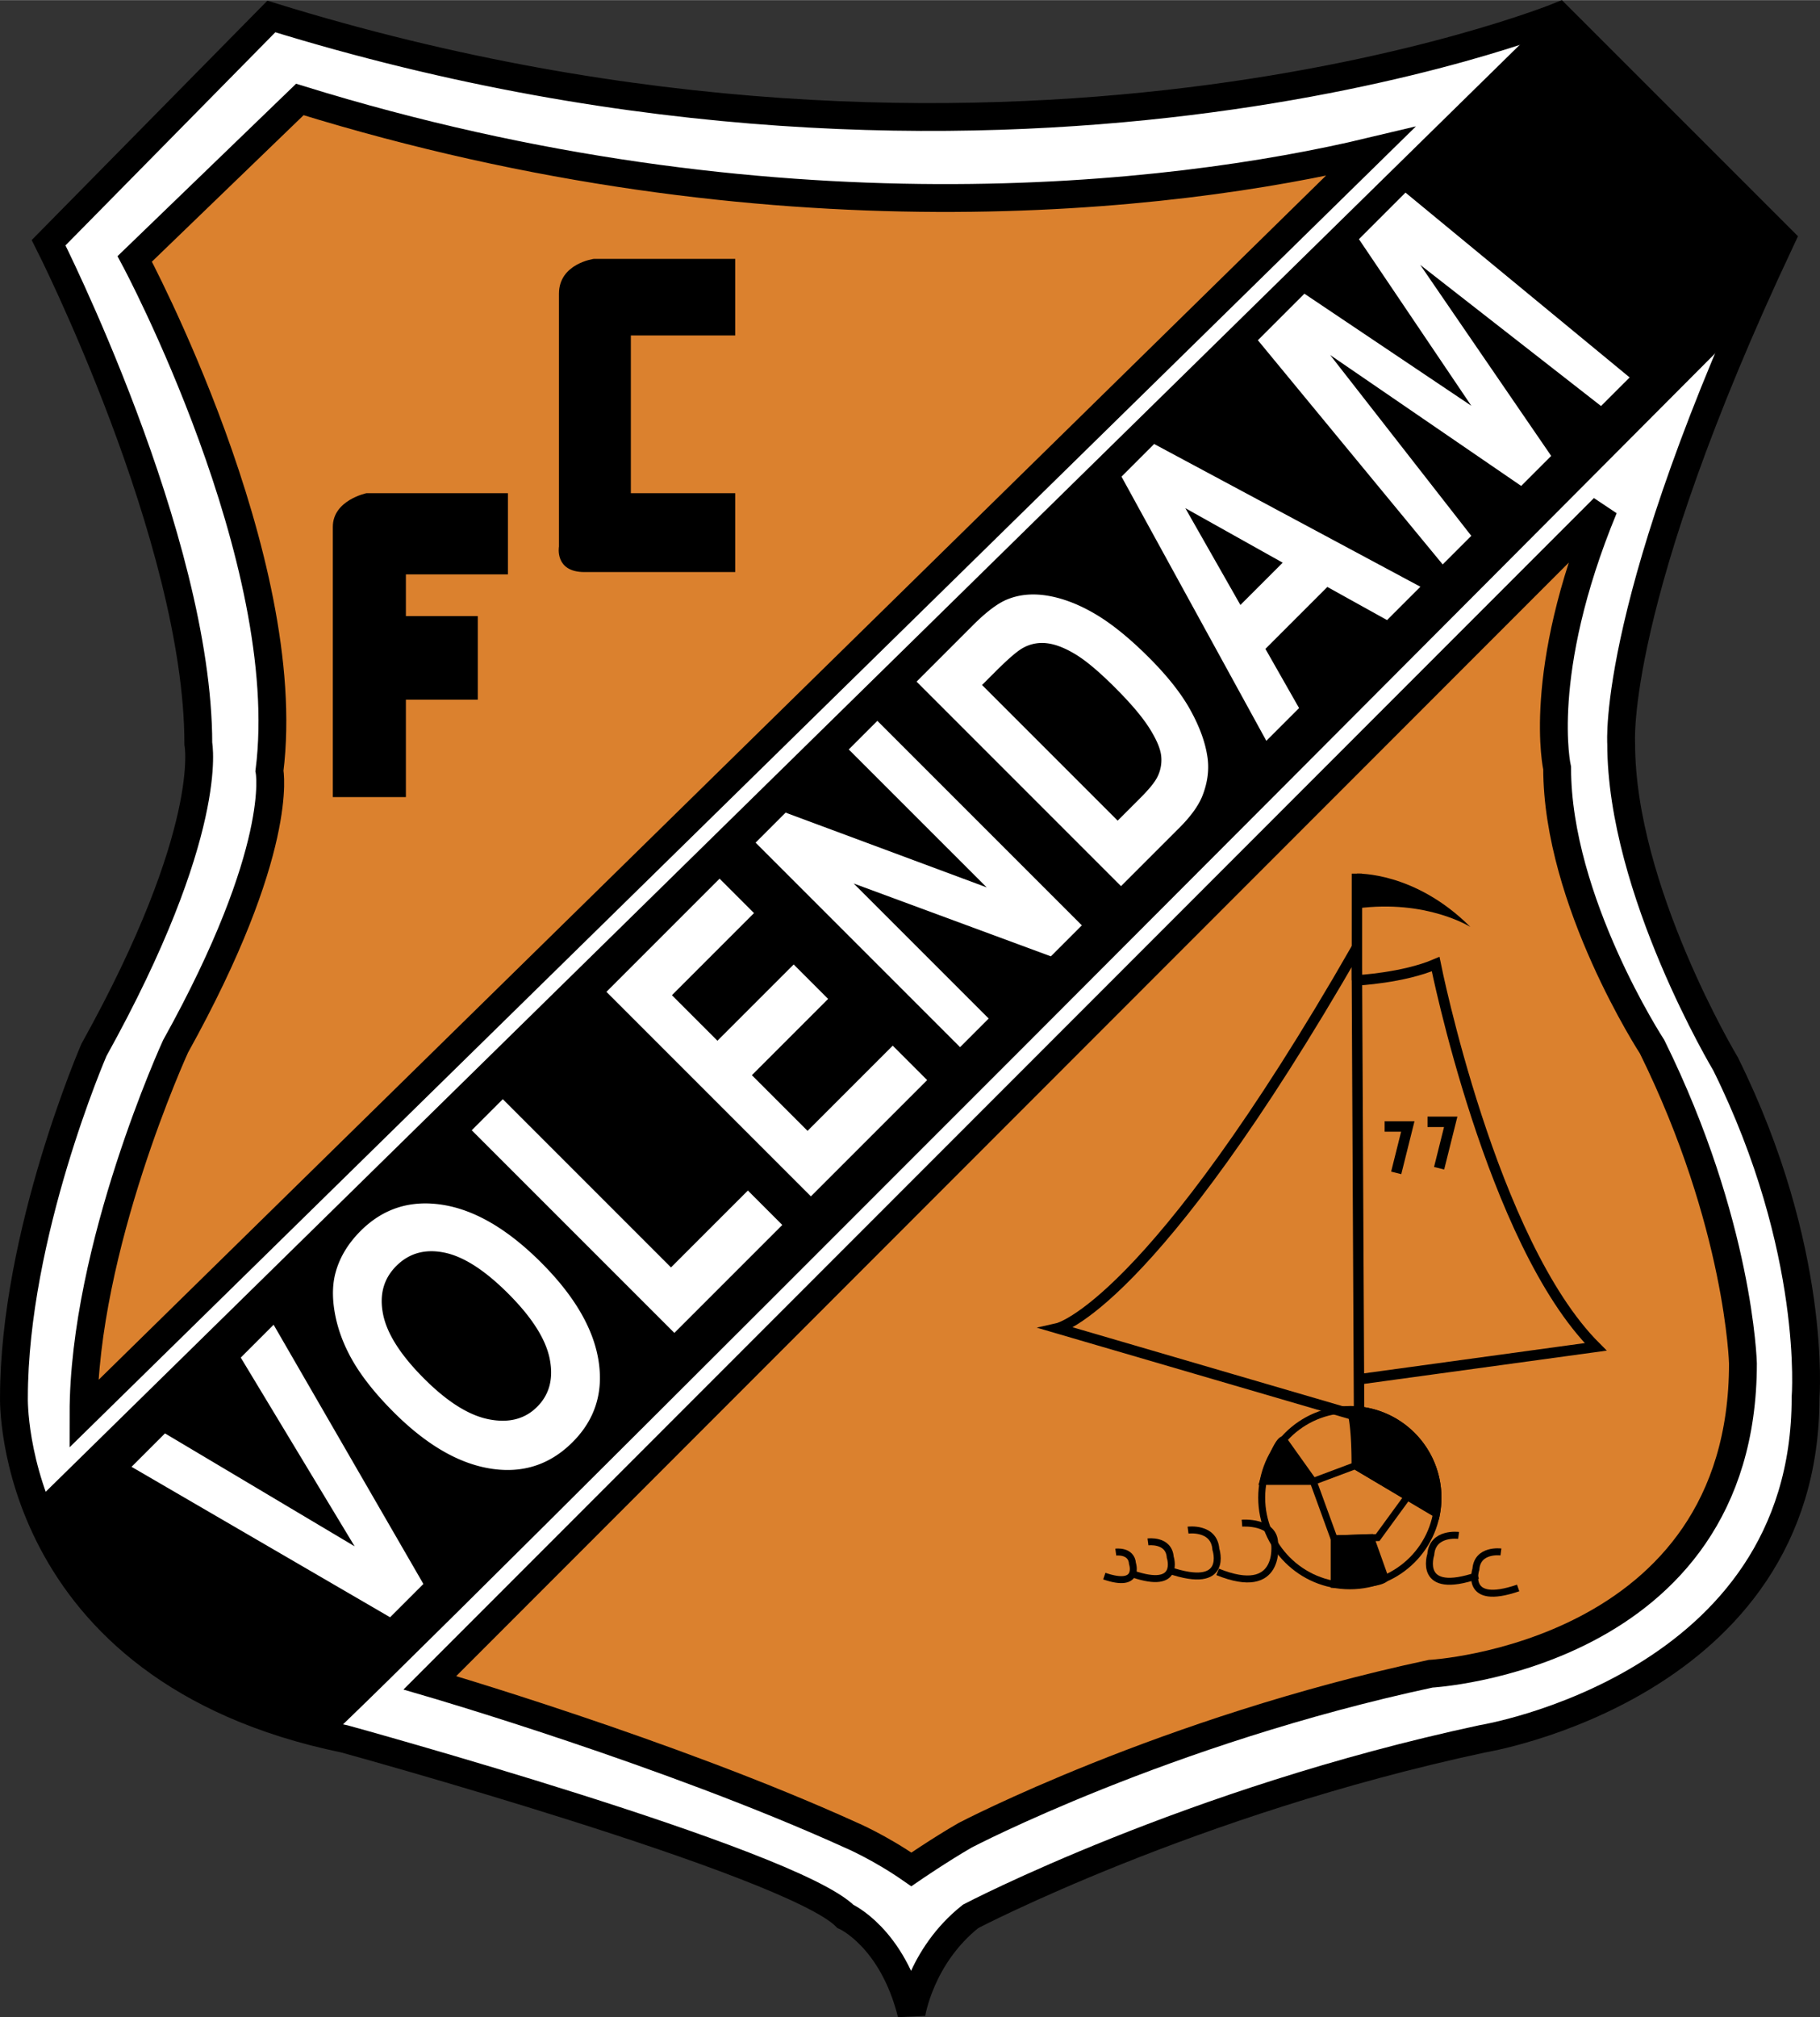
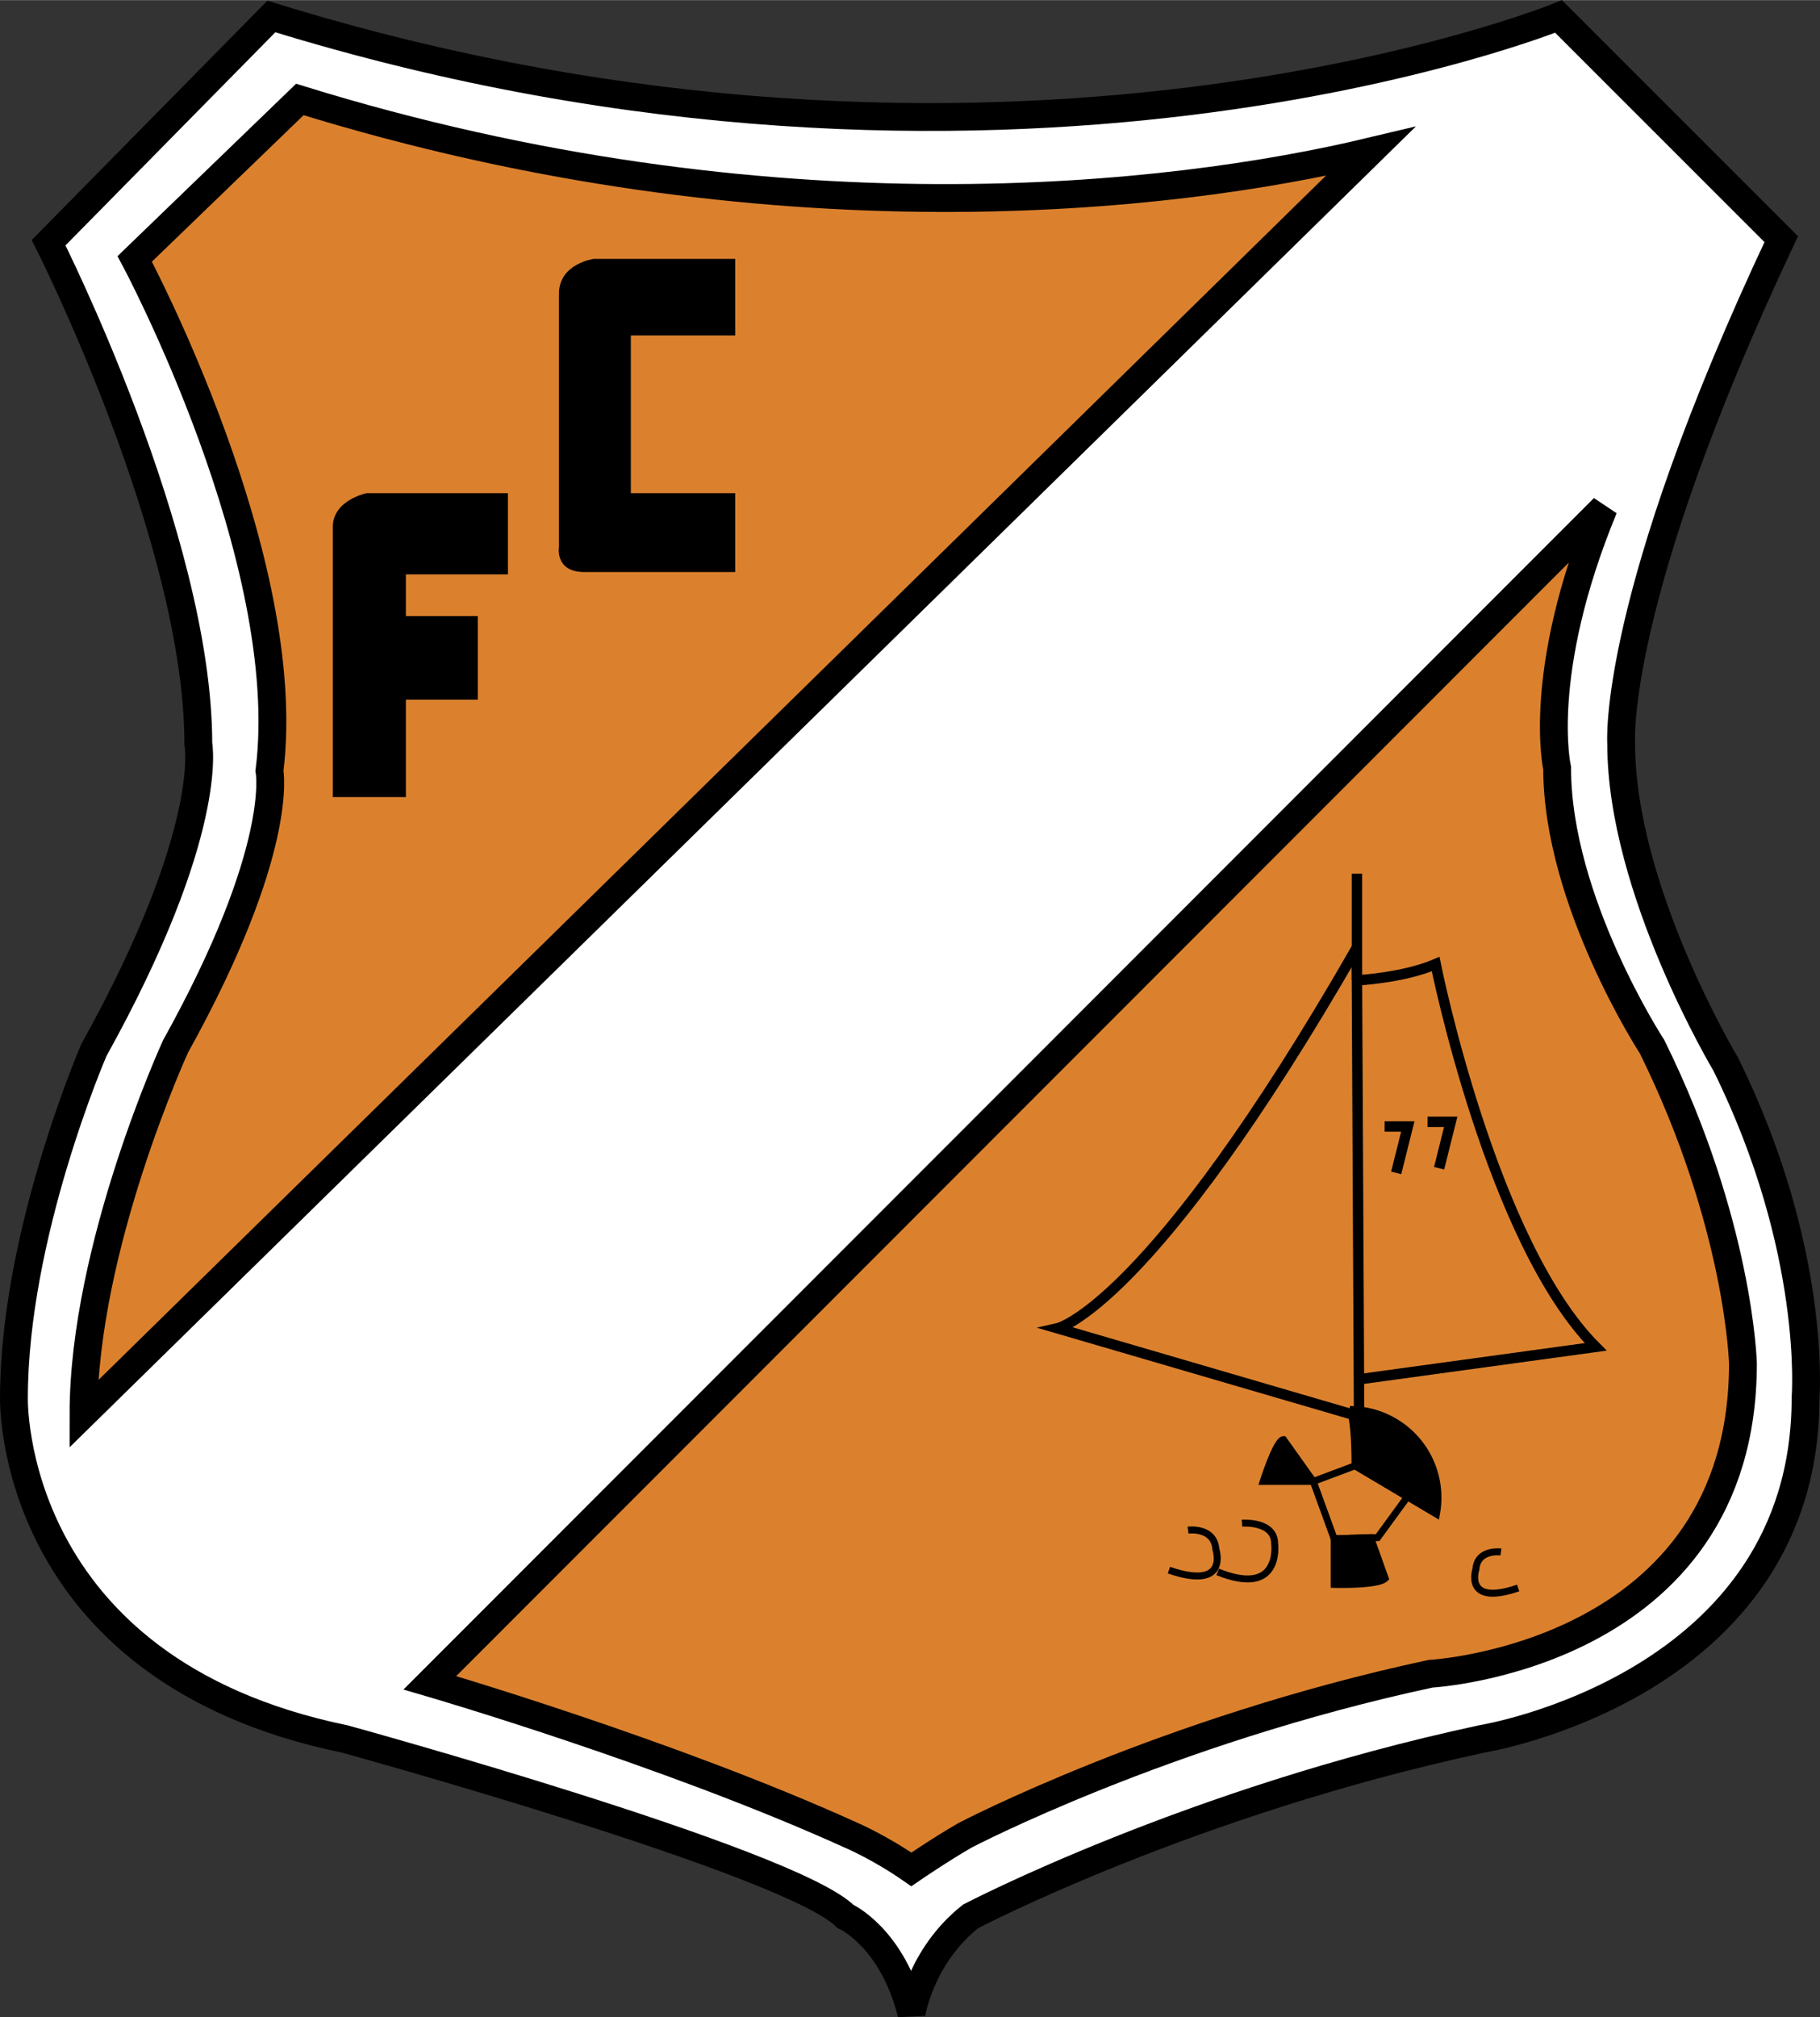
<svg xmlns="http://www.w3.org/2000/svg" width="2256" height="2500" viewBox="0 0 194.031 214.992">
  <rect x="0" y="0" width="194.031" height="214.992" fill="#333333" stroke="none" />
  <path d="M5.183 25.857s15.959 31.52 15.959 53.402c0 0 1.854 9.272-11.126 32.638 0 0-8.53 19.657-8.53 37.088 0 0-.742 28.929 35.234 36.347 0 0 47.566 13.074 53.408 18.915 0 0 5.007 2.225 7.046 10.385 0 0 .927-6.12 6.305-10.385 0 0 23.366-12.239 54.52-18.915 0 0 34.492-5.563 34.492-36.347 0 0 1.298-15.763-8.53-35.605 0 0-11.126-18.544-11.126-34.122 0 0-1.113-15.206 17.061-53.778L166.158 1.745s-59.342 24.107-137.228 0L5.183 25.857z" fill="#fff" stroke="#000" stroke-width="2.967" />
-   <path d="M3.998 160.889c3.412 8.536 11.446 19.309 30.346 23.91.774.188 147.923-147.609 147.923-147.609 4.158-4.107 5.356-6.886 7.627-11.708L166.158 1.745 3.998 160.889z" stroke="#000" stroke-width="1.484" />
  <path d="M14.363 27.583S31.555 59.63 28.727 82.152c0 0 1.669 8.345-10.014 29.374 0 0-9.81 21.388-9.81 39.19L146.1 16.14c-21.208 5.066-63.918 9.993-114.134-5.55L14.363 27.583zM45.83 179.351s25.515 7.438 44.915 16.251c0 0 3.012 1.275 6.413 3.639 0 0 3.06-2.099 5.737-3.639 0 0 21.263-11.137 49.613-17.213 0 0 33.307-1.809 33.307-33.076 0 0-.37-14.871-9.682-33.75 0 0-10.125-15.525-10.125-29.7 0 0-2.32-10.098 4.971-27.74L45.83 179.351z" fill="#db812e" stroke="#000" stroke-width="2.967" />
  <path d="M144.894 150.964l-32.144-9.396s9.891-2.225 31.896-40.55l.248 49.946zM144.664 104.481s4.927-.249 8.39-1.732c0 0 5.934 29.67 17.061 40.797l-25.24 3.46-.211-42.525z" fill="none" stroke="#000" stroke-width="1.113" />
-   <path d="M156.762 98.792s-4.663-2.967-12.098-1.978v-3.708s6.164-.248 12.098 5.686z" />
  <path fill="none" stroke="#000" stroke-width="1.113" d="M144.664 104.481V93.106M147.613 120.057h2.473l-1.236 4.945M152.188 119.562h2.472l-1.236 4.945" />
-   <circle cx="143.905" cy="159.618" r="9.396" fill="none" stroke="#000" stroke-width=".742" />
  <path d="M153.3 159.618c0 .599-.056 1.185-.163 1.753l-8.677-5.152c0-5.19-.557-5.997-.557-5.997a9.395 9.395 0 0 1 9.397 9.396zM142.235 164.006v4.856s4.661.141 5.44-.639l-1.55-4.35-3.89.133zM140.01 157.887h-5.34s1.41-4.451 2.169-4.451l3.171 4.451z" stroke="#000" stroke-width=".742" />
  <path fill="none" stroke="#000" stroke-width=".742" d="M142.235 164.006l-2.225-6.119 4.451-1.669 5.579 3.313-3.168 4.344zM132.407 162.337s3.482-.271 3.482 2.183c0 0 .783 5.791-6.078 3.009" />
  <path d="M126.658 163.08s2.782-.371 2.967 2.04c0 0 1.483 4.451-5.007 2.226" fill="none" stroke="#000" stroke-width=".742" />
-   <path d="M122.386 164.336s2.226-.296 2.374 1.632c0 0 1.188 3.56-4.005 1.78" fill="none" stroke="#000" stroke-width=".742" />
-   <path d="M118.954 165.424s1.669-.223 1.781 1.223c0 0 .89 2.671-3.005 1.335M155.502 163.643s-2.782-.371-2.967 2.04c0 0-1.483 4.451 5.007 2.226" fill="none" stroke="#000" stroke-width=".742" />
  <path d="M160.014 165.407s-2.503-.334-2.669 1.836c0 0-1.336 4.005 4.506 2.002" fill="none" stroke="#000" stroke-width=".742" />
  <path d="M54.15 52.556H39.068s-3.585.741-3.585 3.585v28.805h7.789V74.562h7.665V65.66h-7.665v-4.45H54.15v-8.654zM78.381 27.583H63.299s-3.708.495-3.708 3.708v26.951s-.495 2.72 2.72 2.72h16.071v-8.407H67.255V35.742h11.126v-8.159z" />
  <path d="M41.588 172.368l-27.564-16.035 3.565-3.564 20.219 12.038-12.14-20.117 3.502-3.502 15.969 27.631-3.551 3.549zM40.839 140.066c-.414-2.074.057-3.788 1.412-5.144 1.364-1.364 3.069-1.839 5.112-1.425 2.045.413 4.315 1.868 6.813 4.366 2.527 2.527 4.002 4.843 4.426 6.947.423 2.104-.022 3.813-1.337 5.127-1.305 1.306-3.021 1.749-5.15 1.33-2.128-.417-4.426-1.862-6.894-4.33-2.508-2.506-3.969-4.797-4.382-6.871zm11.448 16.454c3.413.544 6.332-.395 8.755-2.818 2.394-2.395 3.314-5.303 2.76-8.727-.555-3.422-2.591-6.894-6.112-10.416-3.551-3.551-7.045-5.601-10.483-6.15-3.438-.549-6.36.378-8.763 2.782-1.326 1.327-2.211 2.787-2.654 4.381-.335 1.188-.382 2.545-.144 4.071.24 1.526.733 3.027 1.478 4.503 1.002 2.013 2.616 4.129 4.836 6.351 3.472 3.471 6.914 5.479 10.327 6.023zM71.896 142.06l-21.604-21.602 3.312-3.312 17.931 17.932 8.196-8.195 3.671 3.671-11.506 11.506zM86.451 127.504l-21.799-21.8 12.063-12.063 3.672 3.671-8.753 8.753 4.852 4.852 8.13-8.13 3.671 3.671-8.13 8.13 5.934 5.934 9.081-9.081 3.671 3.672-12.392 12.391zM102.354 111.602l-21.8-21.8 3.199-3.199 21.438 7.969-14.704-14.703 3.049-3.049 21.8 21.799-3.303 3.303-21.026-7.766 14.396 14.396-3.049 3.05zM106.162 71.537c1.341-1.34 2.312-2.173 2.915-2.498a4.155 4.155 0 0 1 2.542-.488c.906.107 1.92.501 3.045 1.183 1.126.681 2.532 1.866 4.22 3.553 1.688 1.688 2.908 3.131 3.664 4.331.756 1.199 1.173 2.188 1.249 2.964a4.014 4.014 0 0 1-.415 2.232c-.275.553-.871 1.287-1.788 2.205l-2.439 2.439-14.458-14.457 1.465-1.464zm13.353 22.903l6.189-6.189c1.218-1.217 2.04-2.345 2.465-3.385.552-1.386.745-2.738.575-4.055-.229-1.733-.929-3.601-2.1-5.604-.972-1.625-2.355-3.334-4.15-5.129-2.042-2.042-3.938-3.582-5.686-4.618-1.75-1.036-3.446-1.694-5.09-1.973s-3.13-.131-4.457.441c-.99.435-2.167 1.335-3.533 2.7l-6.011 6.012 21.798 21.8zM132.241 64.471l-5.874-10.32 10.382 5.812-4.508 4.508zm-9.198-17.159l-3.479 3.479 15.441 28.159 3.491-3.49-3.59-6.31 6.602-6.602 6.368 3.533 3.553-3.554-28.386-15.215zM153.806 60.149l-19.703-23.898 4.96-4.959 17.794 11.945-11.981-17.757 4.964-4.964 23.897 19.702-3.049 3.048-19.274-15.046 13.96 20.362-3.199 3.199-20.366-13.955 15.046 19.275-3.049 3.048z" fill="#fff" />
</svg>